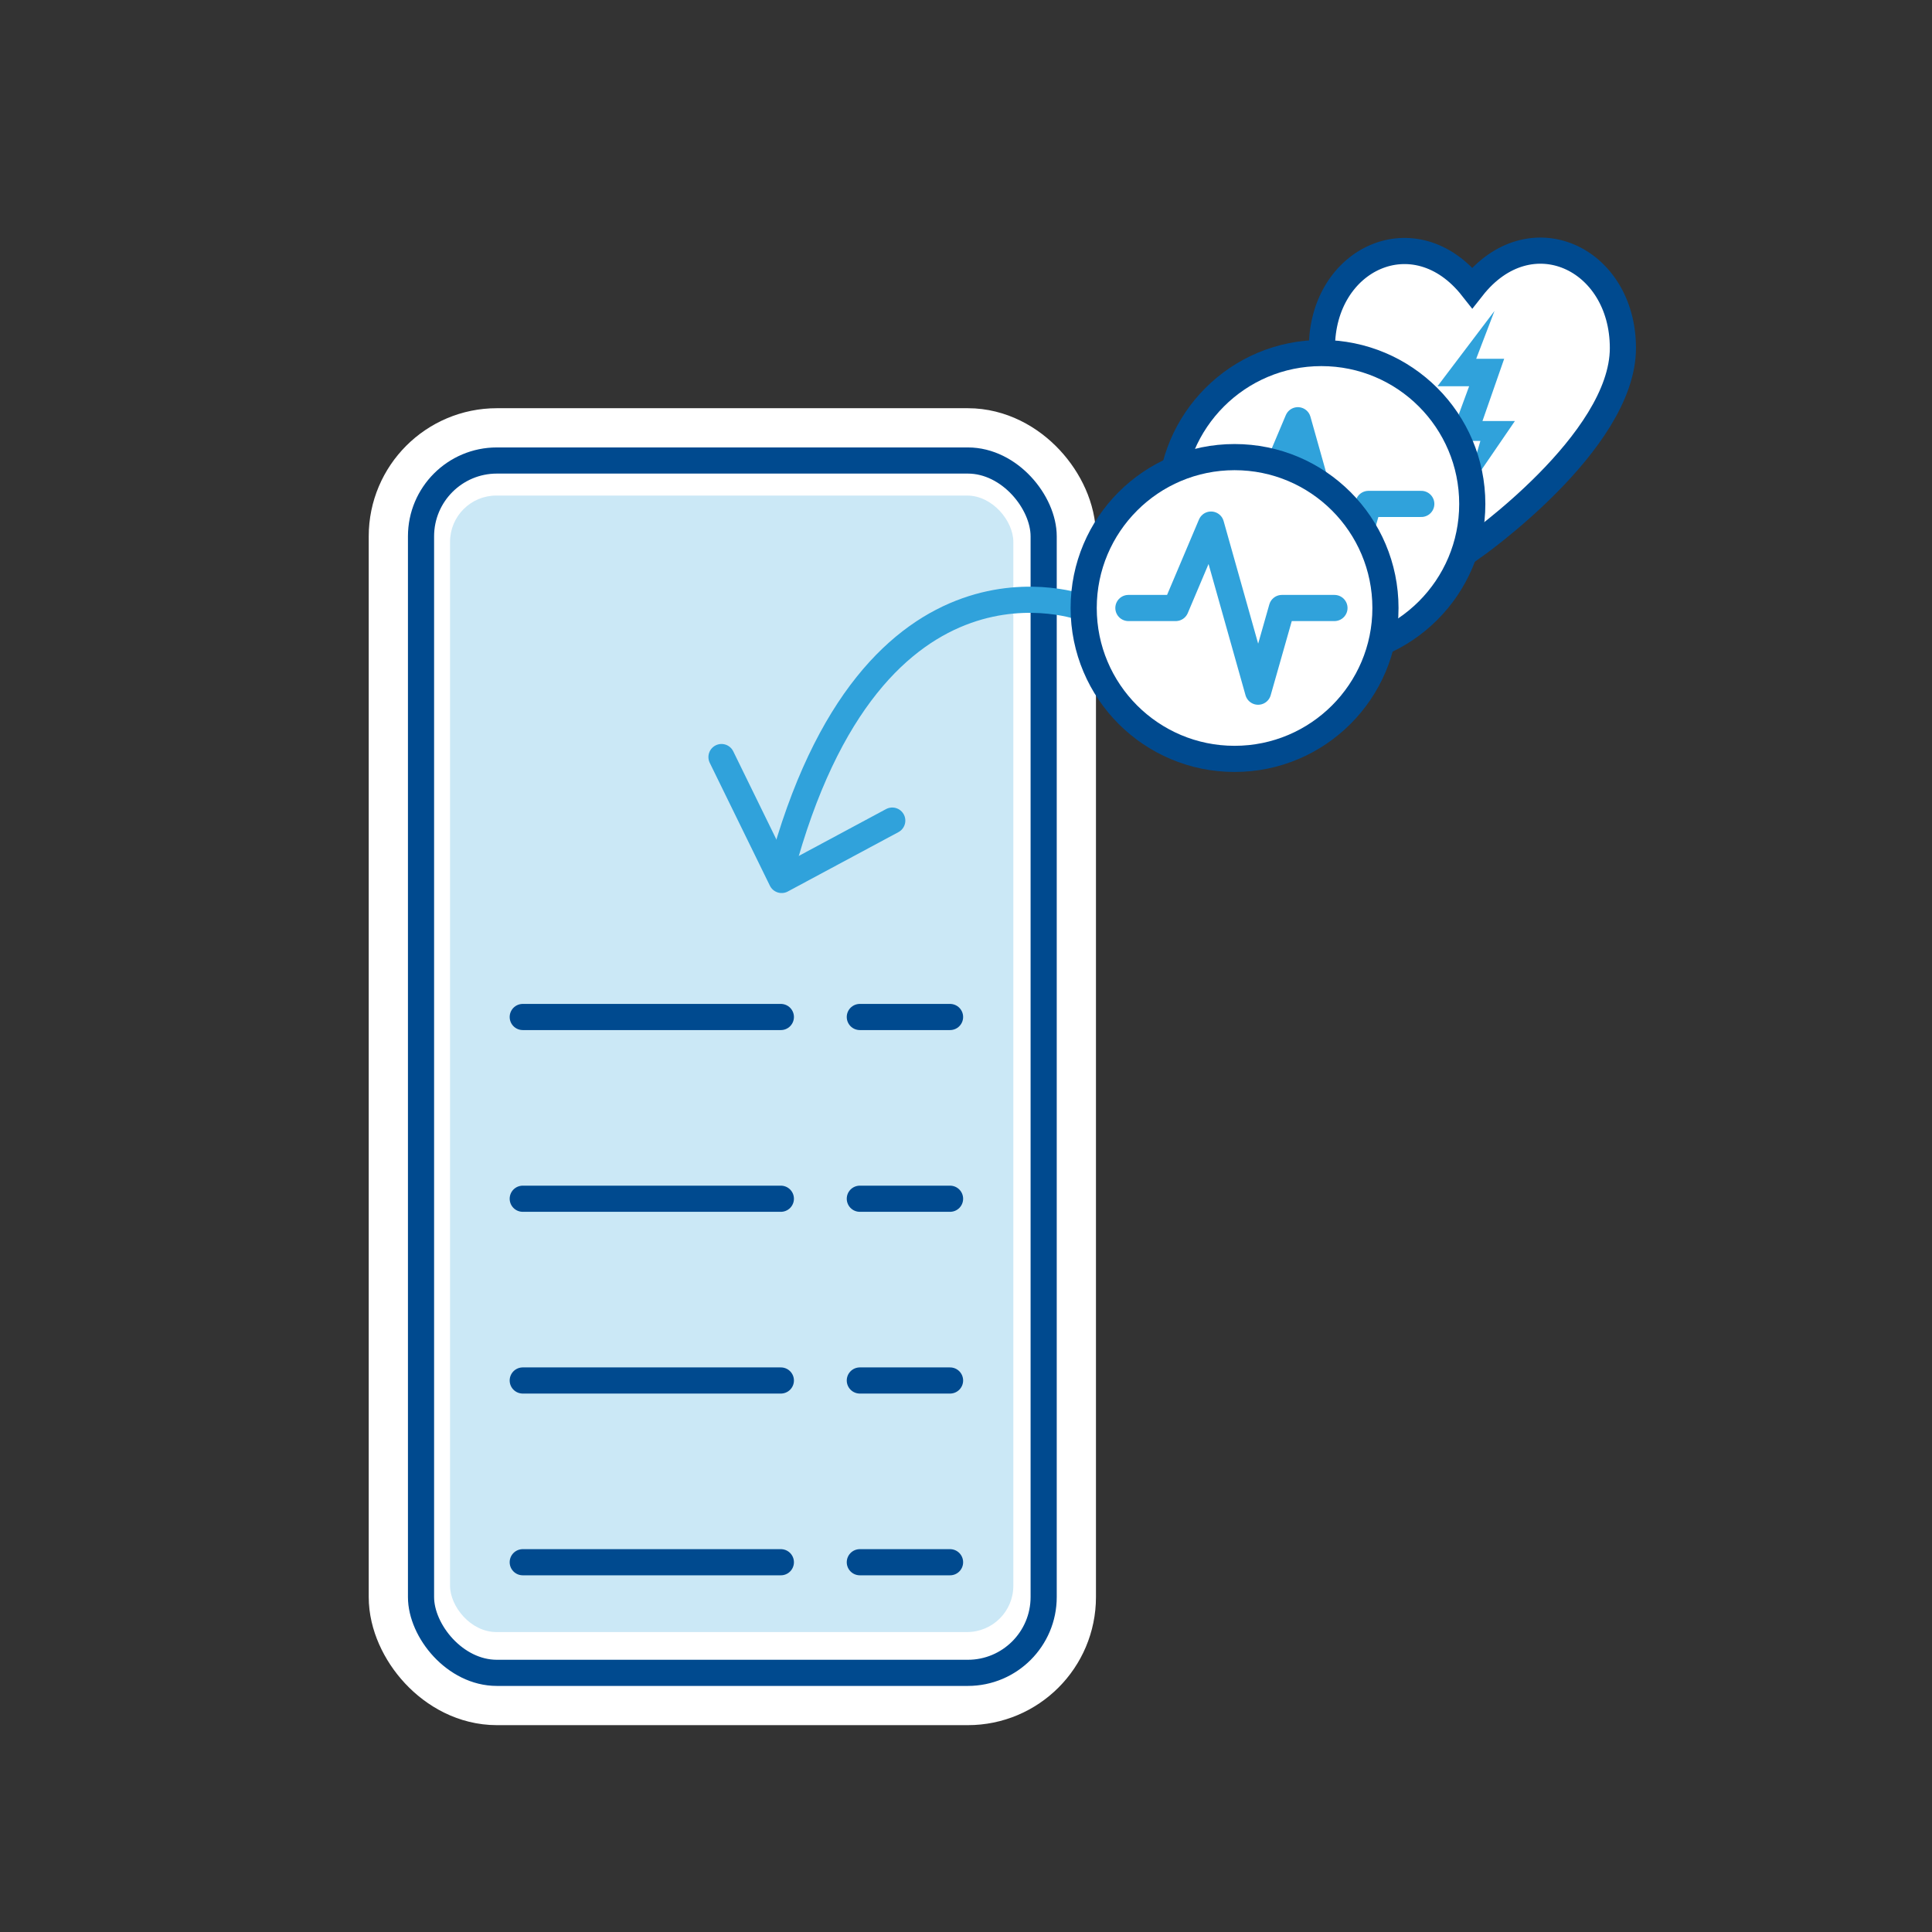
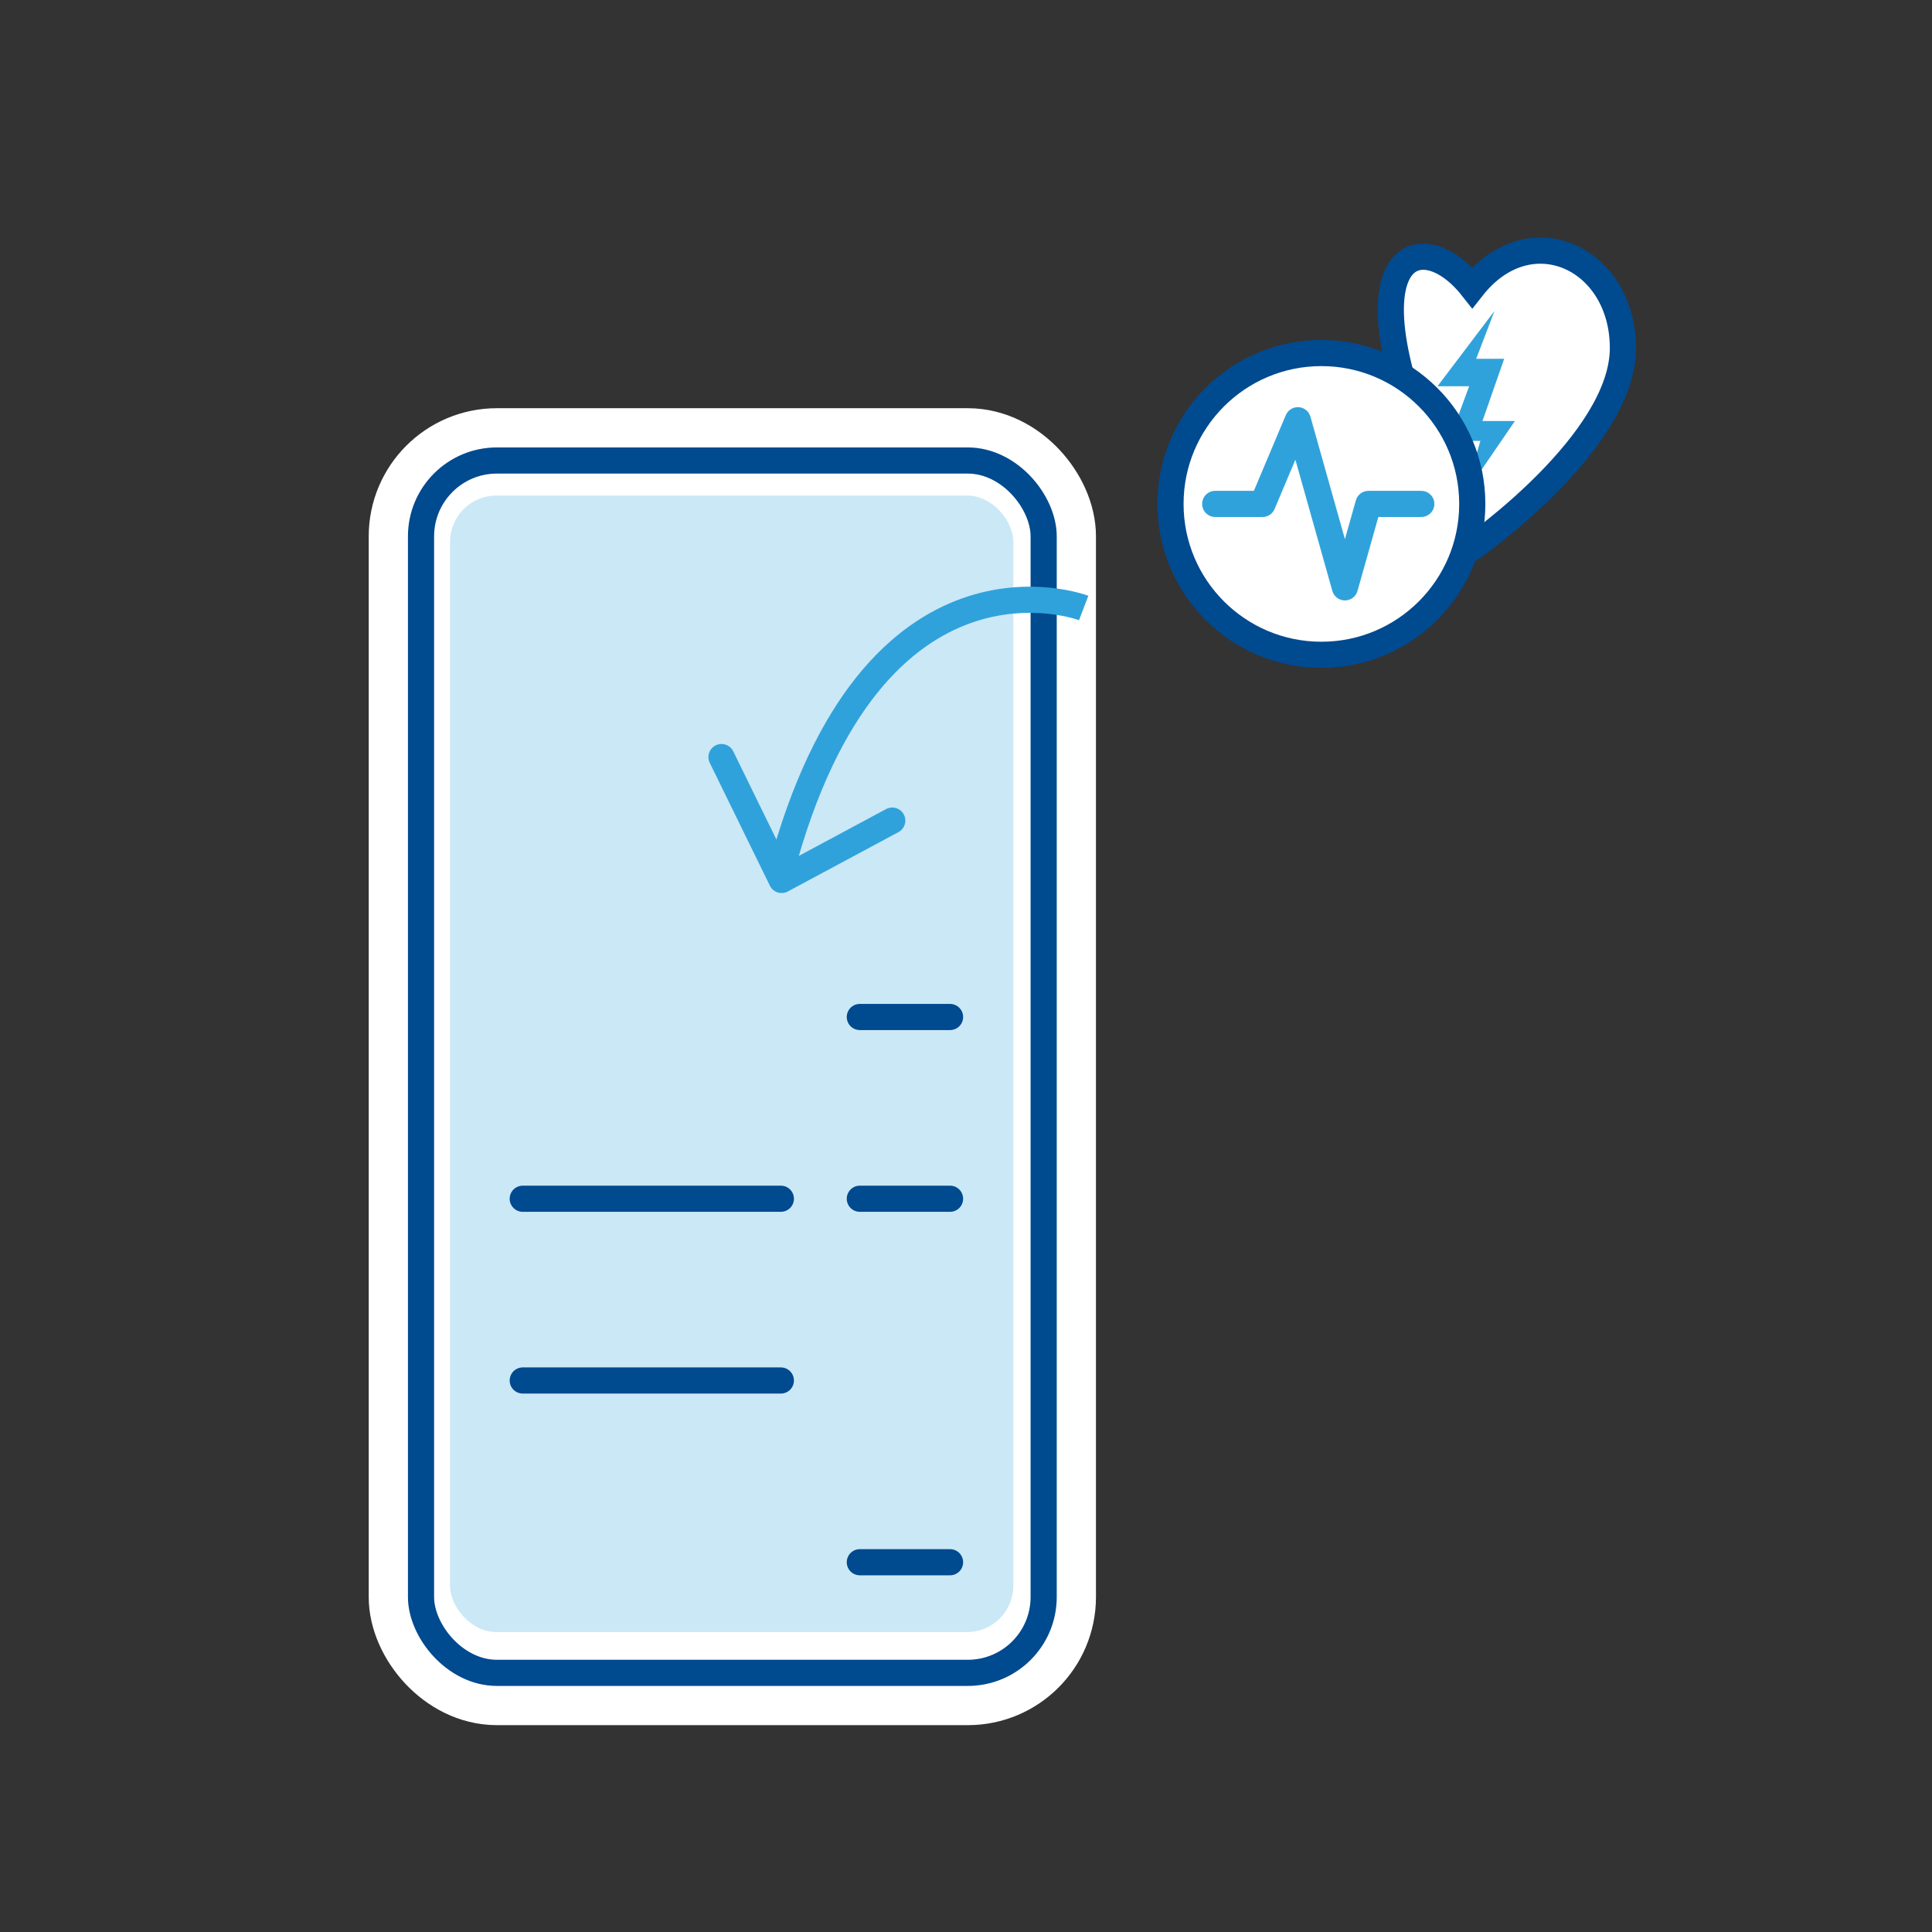
<svg xmlns="http://www.w3.org/2000/svg" id="Layer_1" data-name="Layer 1" viewBox="0 0 73.88 73.88">
  <rect x="0" y="0" width="73.88" height="73.88" fill="#333333" stroke="none" />
  <defs>
    <style>.cls-1,.cls-5{fill:#fff;}.cls-2,.cls-3,.cls-7,.cls-8,.cls-9{fill:none;}.cls-2{stroke:#fff;stroke-width:4px;}.cls-2,.cls-3,.cls-5,.cls-8,.cls-9{stroke-miterlimit:10;}.cls-3,.cls-5,.cls-9{stroke:#004a8f;}.cls-4{fill:#cbe8f6;}.cls-6{fill:#30a2db;}.cls-7,.cls-8{stroke:#30a2db;}.cls-7,.cls-9{stroke-linecap:round;}.cls-7{stroke-linejoin:round;}</style>
  </defs>
  <rect class="cls-1" x="16.1" y="17.61" width="23.81" height="46.36" rx="2.9" />
  <rect class="cls-2" x="16.1" y="17.61" width="23.81" height="46.36" rx="2.9" />
  <rect class="cls-3" x="16.1" y="17.61" width="23.81" height="46.36" rx="2.9" />
  <rect class="cls-4" x="17.21" y="18.95" width="21.54" height="43.46" rx="1.77" />
-   <path class="cls-5" d="M56.3,11c2.2-2.8,5.76-1.14,5.76,2.31,0,3.61-5.76,7.63-5.76,7.63s-5.75-4-5.75-7.63C50.55,9.88,54.11,8.22,56.3,11Z" />
+   <path class="cls-5" d="M56.3,11c2.2-2.8,5.76-1.14,5.76,2.31,0,3.61-5.76,7.63-5.76,7.63C50.55,9.88,54.11,8.22,56.3,11Z" />
  <polygon class="cls-6" points="57.15 11.89 54.97 14.77 56.18 14.77 55.41 16.86 56.61 16.86 56.02 18.89 57.93 16.1 56.69 16.1 57.52 13.72 56.45 13.72 57.15 11.89" />
  <polyline class="cls-7" points="34.12 31.38 29.89 33.65 27.59 28.95" />
  <path class="cls-8" d="M41.44,23.25s-8.08-3.09-11.58,10.08" />
  <circle class="cls-5" cx="50.53" cy="19.27" r="5.77" />
  <polyline class="cls-7" points="46.47 19.27 48.28 19.27 49.63 16.07 51.43 22.46 52.33 19.27 54.35 19.27" />
-   <circle class="cls-5" cx="47.21" cy="23.25" r="5.77" />
-   <polyline class="cls-7" points="43.15 23.25 44.96 23.25 46.31 20.06 48.11 26.45 49.02 23.25 51.03 23.25" />
-   <line class="cls-9" x1="19.99" y1="38.89" x2="29.86" y2="38.89" />
  <line class="cls-9" x1="19.99" y1="45.84" x2="29.86" y2="45.84" />
  <line class="cls-9" x1="19.99" y1="52.79" x2="29.86" y2="52.79" />
-   <line class="cls-9" x1="19.99" y1="59.74" x2="29.86" y2="59.74" />
  <line class="cls-9" x1="32.88" y1="38.89" x2="36.33" y2="38.89" />
  <line class="cls-9" x1="32.88" y1="45.84" x2="36.33" y2="45.84" />
-   <line class="cls-9" x1="32.88" y1="52.79" x2="36.33" y2="52.79" />
  <line class="cls-9" x1="32.88" y1="59.74" x2="36.33" y2="59.74" />
</svg>